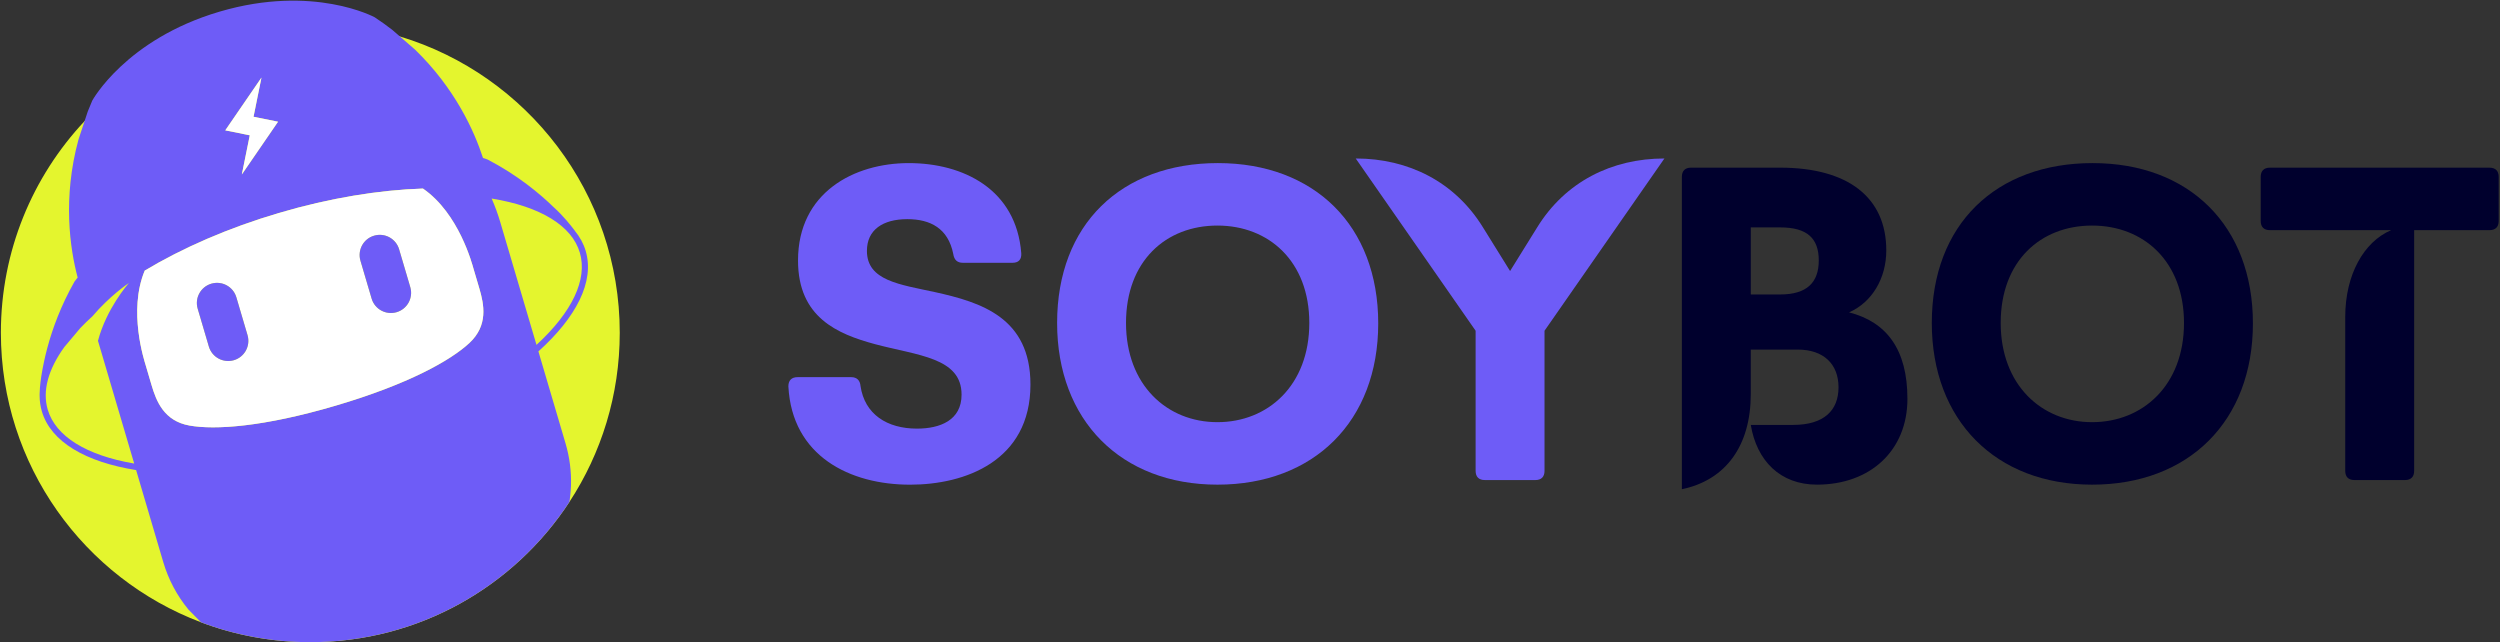
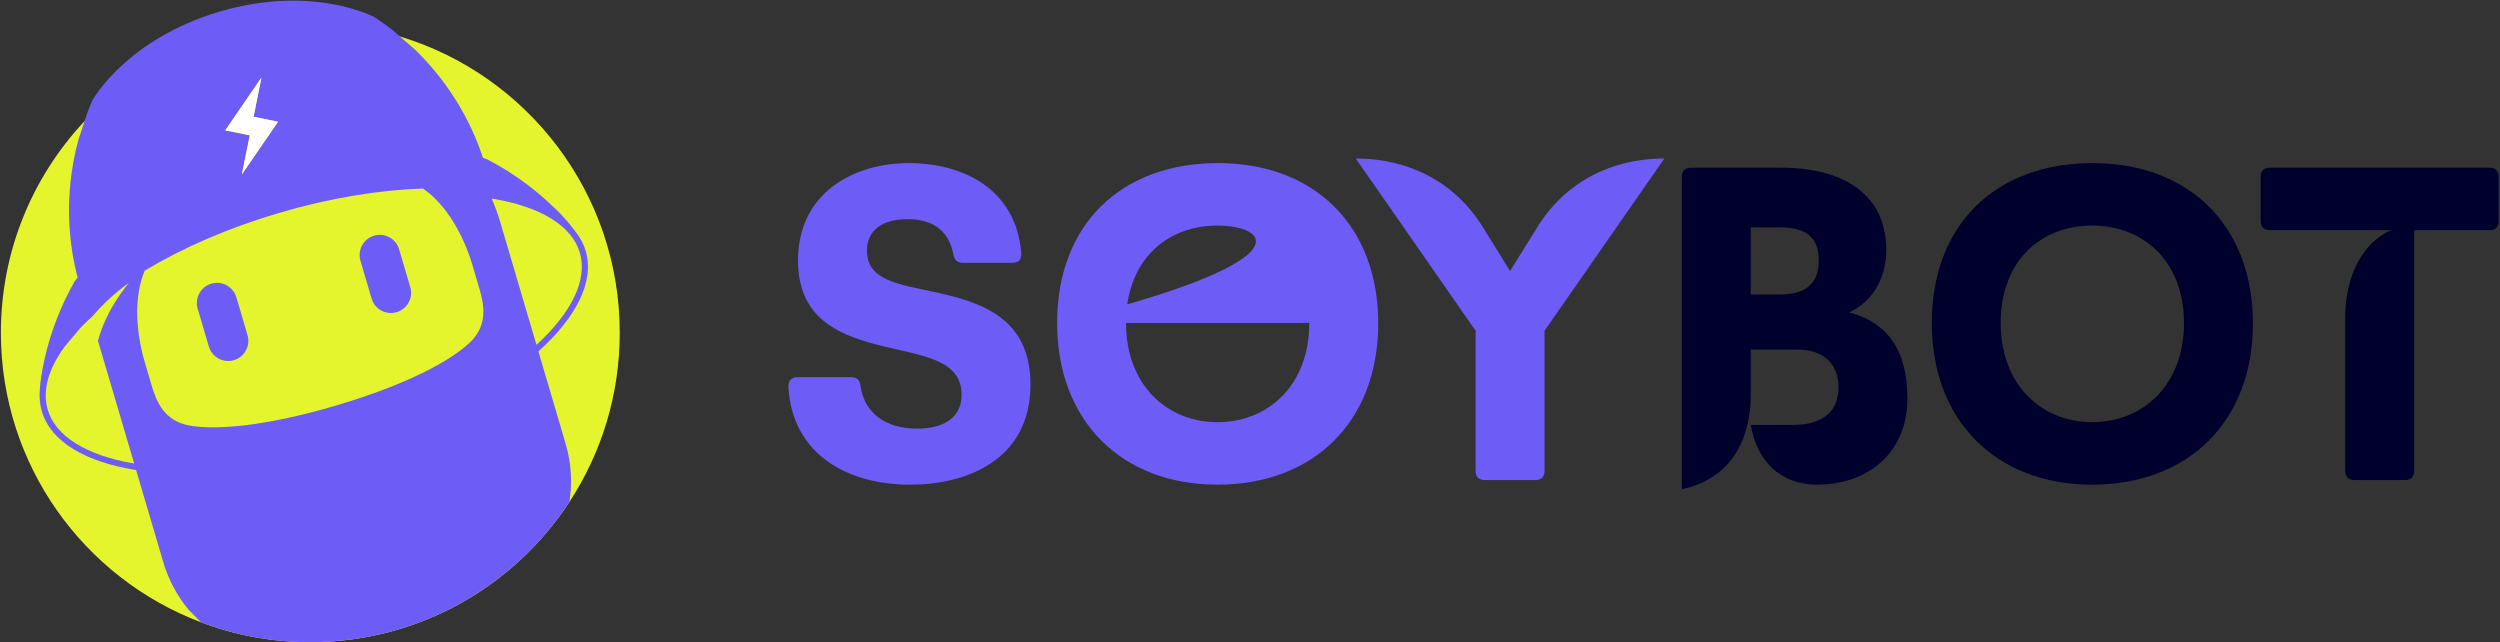
<svg xmlns="http://www.w3.org/2000/svg" width="1537" height="395" viewBox="0 0 1537 395" fill="none">
  <rect x="0" y="0" width="1537" height="395" fill="#333333" stroke="none" />
  <path d="M484.693 237.526C484.693 233.856 486.673 231.876 490.343 231.876H523.383C526.773 231.876 528.753 233.856 529.033 237.246C531.573 254.756 545.413 263.516 563.773 263.516C577.893 263.516 591.173 258.436 591.173 242.616C591.173 219.736 564.063 218.606 537.793 211.546C514.913 205.336 490.623 195.166 490.623 160.146C490.623 118.346 525.083 100.276 558.683 100.276C592.283 100.276 624.773 116.376 627.873 155.636C628.153 159.586 626.183 161.566 622.503 161.566H592.003C588.613 161.566 586.633 159.876 586.073 156.196C582.963 140.376 571.953 134.736 557.833 134.736C542.863 134.736 532.983 141.236 532.983 154.226C532.983 172.586 553.033 174.846 575.063 179.646C603.023 185.856 633.523 195.176 633.523 236.417C633.523 283.587 593.133 297.986 559.533 297.986C522.533 297.986 486.953 280.476 484.693 237.546V237.526Z" fill="#6E5CF7" />
-   <path d="M649.913 198.547C649.913 137.827 689.453 100.267 748.763 100.267C808.073 100.267 847.333 138.677 847.333 198.837C847.333 258.997 807.793 297.967 748.483 297.967C689.173 297.967 649.913 258.427 649.913 198.557V198.547ZM804.963 198.547C804.963 160.697 780.113 138.677 748.473 138.677C716.833 138.677 692.273 160.427 692.273 198.547C692.273 236.667 717.413 259.547 748.473 259.547C779.533 259.547 804.963 236.957 804.963 198.547Z" fill="#6E5CF7" />
+   <path d="M649.913 198.547C649.913 137.827 689.453 100.267 748.763 100.267C808.073 100.267 847.333 138.677 847.333 198.837C847.333 258.997 807.793 297.967 748.483 297.967C689.173 297.967 649.913 258.427 649.913 198.557V198.547ZC804.963 160.697 780.113 138.677 748.473 138.677C716.833 138.677 692.273 160.427 692.273 198.547C692.273 236.667 717.413 259.547 748.473 259.547C779.533 259.547 804.963 236.957 804.963 198.547Z" fill="#6E5CF7" />
  <path d="M912.863 295.137C909.193 295.137 907.213 293.157 907.213 289.487V203.347L833.503 97.436C865.983 97.436 894.503 111.837 911.733 139.797L928.393 166.627L945.053 139.797C962.283 111.837 990.803 97.436 1023.28 97.436L949.573 203.347V289.487C949.573 293.157 947.593 295.137 943.923 295.137H912.853H912.863Z" fill="#6E5CF7" />
  <path d="M1172.69 245.146C1172.69 277.056 1149.81 297.956 1117.05 297.956C1094.46 297.956 1080.05 283.266 1076.38 261.236H1102.36C1121.56 261.236 1130.32 252.196 1130.32 238.076C1130.32 223.956 1121.28 214.916 1105.18 214.916H1076.37V242.316C1076.37 273.946 1061.12 295.126 1034.01 300.776V108.726C1034.01 105.056 1035.99 103.076 1039.66 103.076H1094.45C1136.25 103.076 1159.69 121.436 1159.69 153.916C1159.69 171.146 1150.94 185.826 1136.81 192.046C1159.97 197.976 1172.68 214.926 1172.68 245.146H1172.69ZM1094.46 181.036C1110.84 181.036 1118.18 173.696 1118.18 160.136C1118.18 146.576 1111.12 139.806 1094.46 139.806H1076.38V181.036H1094.46Z" fill="#00002D" />
  <path d="M1187.67 198.547C1187.67 137.827 1227.21 100.267 1286.52 100.267C1345.83 100.267 1385.09 138.677 1385.09 198.837C1385.09 258.997 1345.55 297.967 1286.24 297.967C1226.93 297.967 1187.67 258.427 1187.67 198.557V198.547ZM1342.72 198.547C1342.72 160.697 1317.87 138.677 1286.23 138.677C1254.59 138.677 1230.03 160.427 1230.03 198.547C1230.03 236.667 1255.17 259.547 1286.23 259.547C1317.29 259.547 1342.72 236.957 1342.72 198.547Z" fill="#00002D" />
  <path d="M1530.54 103.087C1534.21 103.087 1536.19 105.067 1536.19 108.737V135.847C1536.19 139.517 1534.21 141.497 1530.54 141.497H1484.22V289.487C1484.22 293.157 1482.24 295.137 1478.57 295.137H1447.5C1443.83 295.137 1441.85 293.157 1441.85 289.487V194.877C1441.85 169.037 1453.15 148.697 1470.09 141.497H1395.53C1391.86 141.497 1389.88 139.517 1389.88 135.847V108.737C1389.88 105.067 1391.86 103.087 1395.53 103.087H1530.53H1530.54Z" fill="#00002D" />
  <path d="M381.023 204.566C381.023 242.936 369.673 278.646 350.133 308.516C316.173 360.476 257.493 394.806 190.783 394.806C167.123 394.806 144.483 390.486 123.583 382.596C51.683 355.446 0.543 285.976 0.543 204.566C0.543 154.236 20.073 108.486 51.993 74.466C86.693 37.446 136.043 14.326 190.783 14.326C209.933 14.326 228.423 17.156 245.853 22.416C324.073 46.036 381.023 118.646 381.023 204.566Z" fill="#E4F52E" />
  <path d="M331.013 216.047C354.233 195.157 365.653 173.147 360.093 154.307C358.763 149.787 356.493 145.647 353.403 141.887V141.857C353.313 141.747 353.133 141.497 352.853 141.127C351.233 138.997 346.203 132.567 340.673 127.647C331.723 118.907 318.083 107.607 299.843 98.117C299.843 98.117 298.873 97.717 296.953 97.127C291.603 80.677 279.853 54.427 255.173 30.507L245.853 22.417L241.143 18.337C237.743 15.697 234.153 13.127 230.363 10.627C230.363 10.627 192.713 -9.863 134.973 7.167C77.233 24.197 56.723 61.847 56.723 61.847C55.733 64.107 54.813 66.347 53.943 68.577L51.993 74.467L48.293 85.637C38.393 121.877 43.033 152.867 47.743 170.637C46.453 172.177 45.853 173.037 45.853 173.037C37.333 188.027 32.203 202.317 29.143 213.737C29.133 213.757 29.133 213.767 29.123 213.777C29.123 213.807 29.123 213.827 29.103 213.847C28.333 216.747 27.683 219.447 27.153 221.937C23.963 236.527 24.363 243.627 24.363 243.627C24.403 246.797 24.853 249.907 25.743 252.927C31.293 271.767 52.843 284.077 83.683 289.007L100.353 345.507C103.603 356.537 108.953 366.377 115.833 374.737C118.453 377.377 121.113 380.077 123.583 382.597C144.483 390.487 167.123 394.807 190.783 394.807C257.493 394.807 316.173 360.477 350.133 308.517C350.963 302.287 351.043 298.677 351.043 298.677C351.323 290.067 350.253 281.267 347.683 272.557L331.013 216.047ZM29.353 251.867C25.973 240.427 29.563 227.217 39.533 213.387L49.323 201.747C51.643 199.317 54.133 196.887 56.823 194.457C67.223 182.167 78.523 174.447 79.303 173.937C78.503 174.847 65.513 189.687 60.233 209.517L82.503 284.997C53.023 279.947 34.173 268.217 29.353 251.867ZM155.113 55.917L160.743 47.717L159.333 54.676L155.873 71.787L170.933 74.837L148.683 107.247L153.563 83.186L138.493 80.137L155.113 55.917ZM288.623 210.837C277.003 221.657 250.933 236.247 206.423 249.377C161.913 262.507 132.083 264.407 116.463 261.617C100.823 258.817 96.093 246.687 93.153 236.707C90.203 226.717 90.413 227.427 89.583 224.607C88.773 221.867 78.643 191.187 88.973 166.377C112.083 152.507 140.223 140.147 171.473 130.937C202.733 121.707 233.083 116.807 260.013 115.927H260.023C282.163 131.157 290.303 162.427 291.103 165.167C291.943 167.977 291.733 167.277 294.673 177.257C297.623 187.247 300.233 199.997 288.623 210.837ZM307.563 136.557C306.093 131.557 304.313 126.717 302.263 122.057C332.383 127.007 351.603 138.787 356.493 155.367C361.323 171.707 351.843 191.787 329.833 212.037L307.563 136.557Z" fill="#6E5CF7" />
  <path d="M148.683 107.247L153.563 83.187L138.493 80.137L155.113 55.917L160.743 47.717L159.333 54.677L155.873 71.787L170.933 74.837L148.683 107.247Z" fill="white" />
-   <path d="M294.673 177.257C291.733 167.277 291.943 167.977 291.103 165.167C290.303 162.427 282.163 131.157 260.023 115.927H260.013C233.083 116.807 202.733 121.707 171.473 130.937C140.223 140.147 112.083 152.507 88.973 166.367C78.643 191.187 88.773 221.867 89.583 224.607C90.413 227.427 90.203 226.717 93.153 236.707C96.093 246.687 100.823 258.817 116.463 261.617C132.083 264.407 161.913 262.507 206.423 249.377C250.933 236.247 277.003 221.657 288.623 210.837C300.233 199.997 297.623 187.247 294.673 177.257ZM143.803 221.447C137.233 223.377 130.333 219.627 128.403 213.057L121.543 189.807C119.603 183.237 123.353 176.347 129.923 174.407C136.493 172.477 143.383 176.227 145.323 182.797L152.183 206.047C154.123 212.617 150.363 219.507 143.803 221.447ZM243.853 191.927C237.293 193.867 230.393 190.117 228.463 183.547L221.603 160.297C219.663 153.727 223.413 146.827 229.983 144.897C236.553 142.957 243.443 146.707 245.383 153.277L252.243 176.527C254.173 183.097 250.423 189.997 243.853 191.927Z" fill="white" />
  <path d="M143.803 221.447C137.233 223.377 130.333 219.627 128.403 213.057L121.543 189.807C119.603 183.237 123.353 176.347 129.923 174.407C136.493 172.477 143.383 176.227 145.323 182.797L152.183 206.047C154.123 212.617 150.363 219.507 143.803 221.447Z" fill="#6E5CF7" />
  <path d="M243.853 191.927C237.293 193.867 230.393 190.117 228.463 183.547L221.603 160.297C219.663 153.727 223.413 146.827 229.983 144.897C236.553 142.957 243.443 146.707 245.383 153.277L252.243 176.527C254.173 183.097 250.423 189.997 243.853 191.927Z" fill="#6E5CF7" />
</svg>